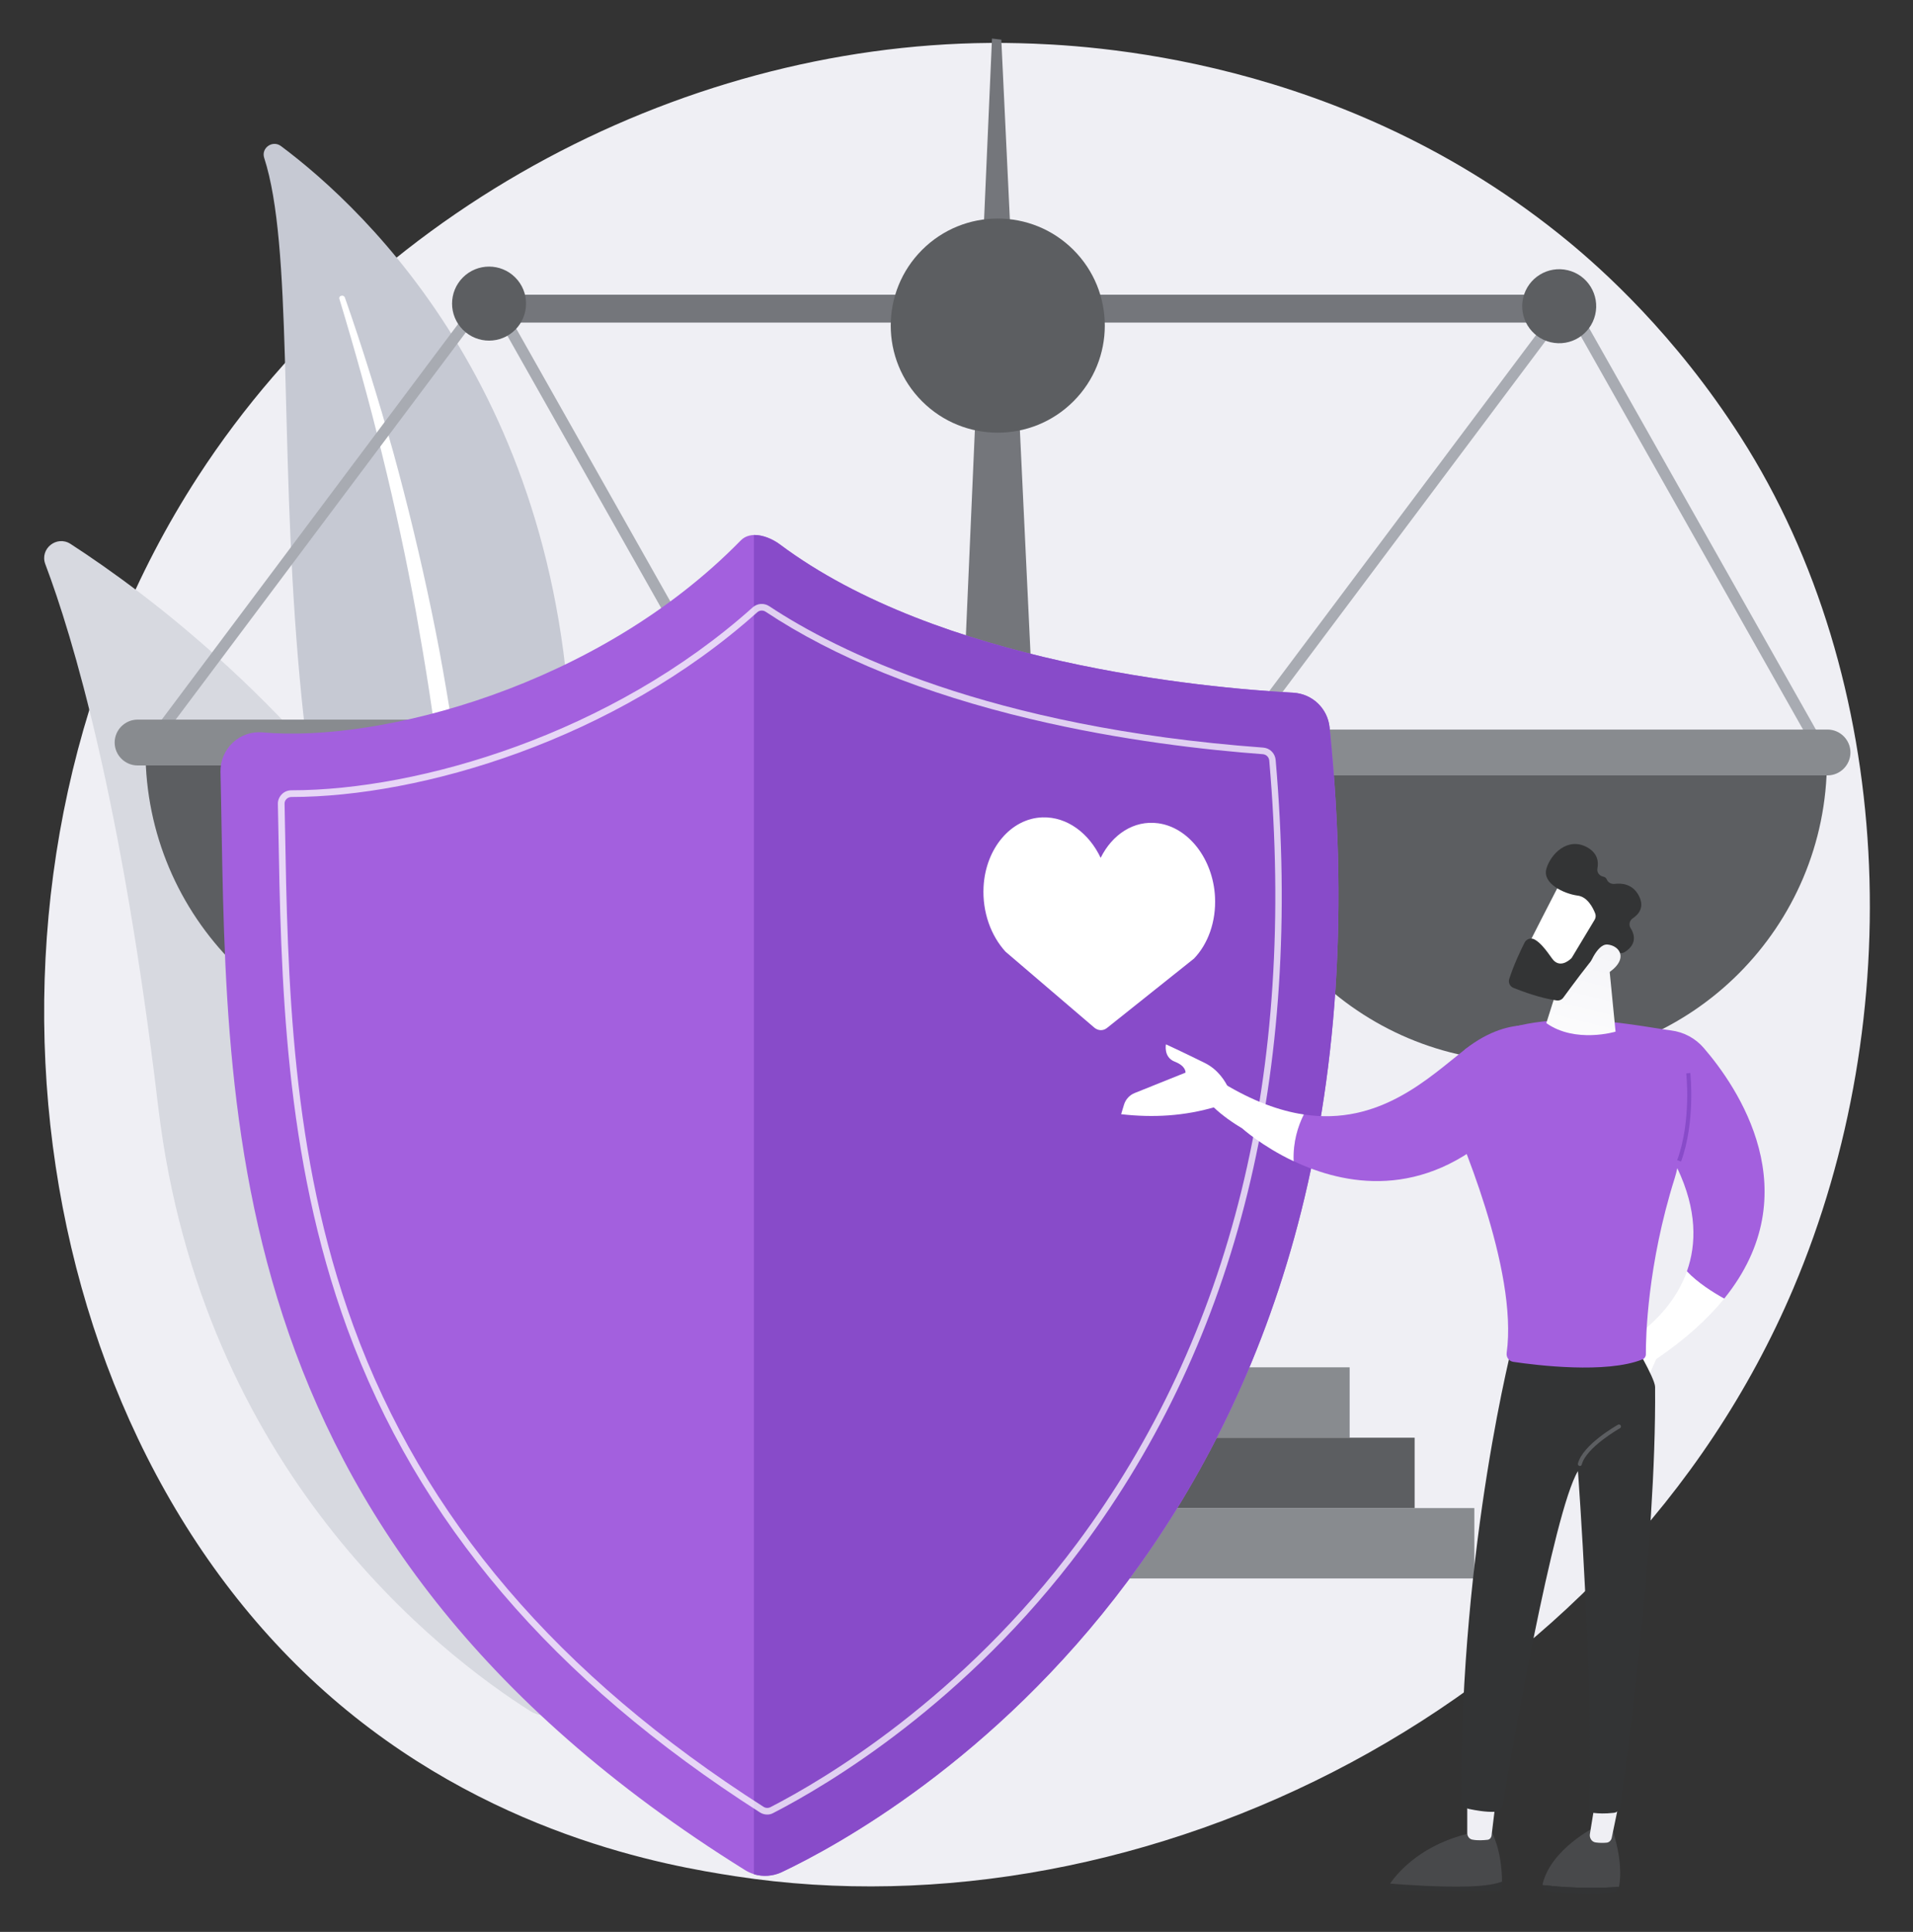
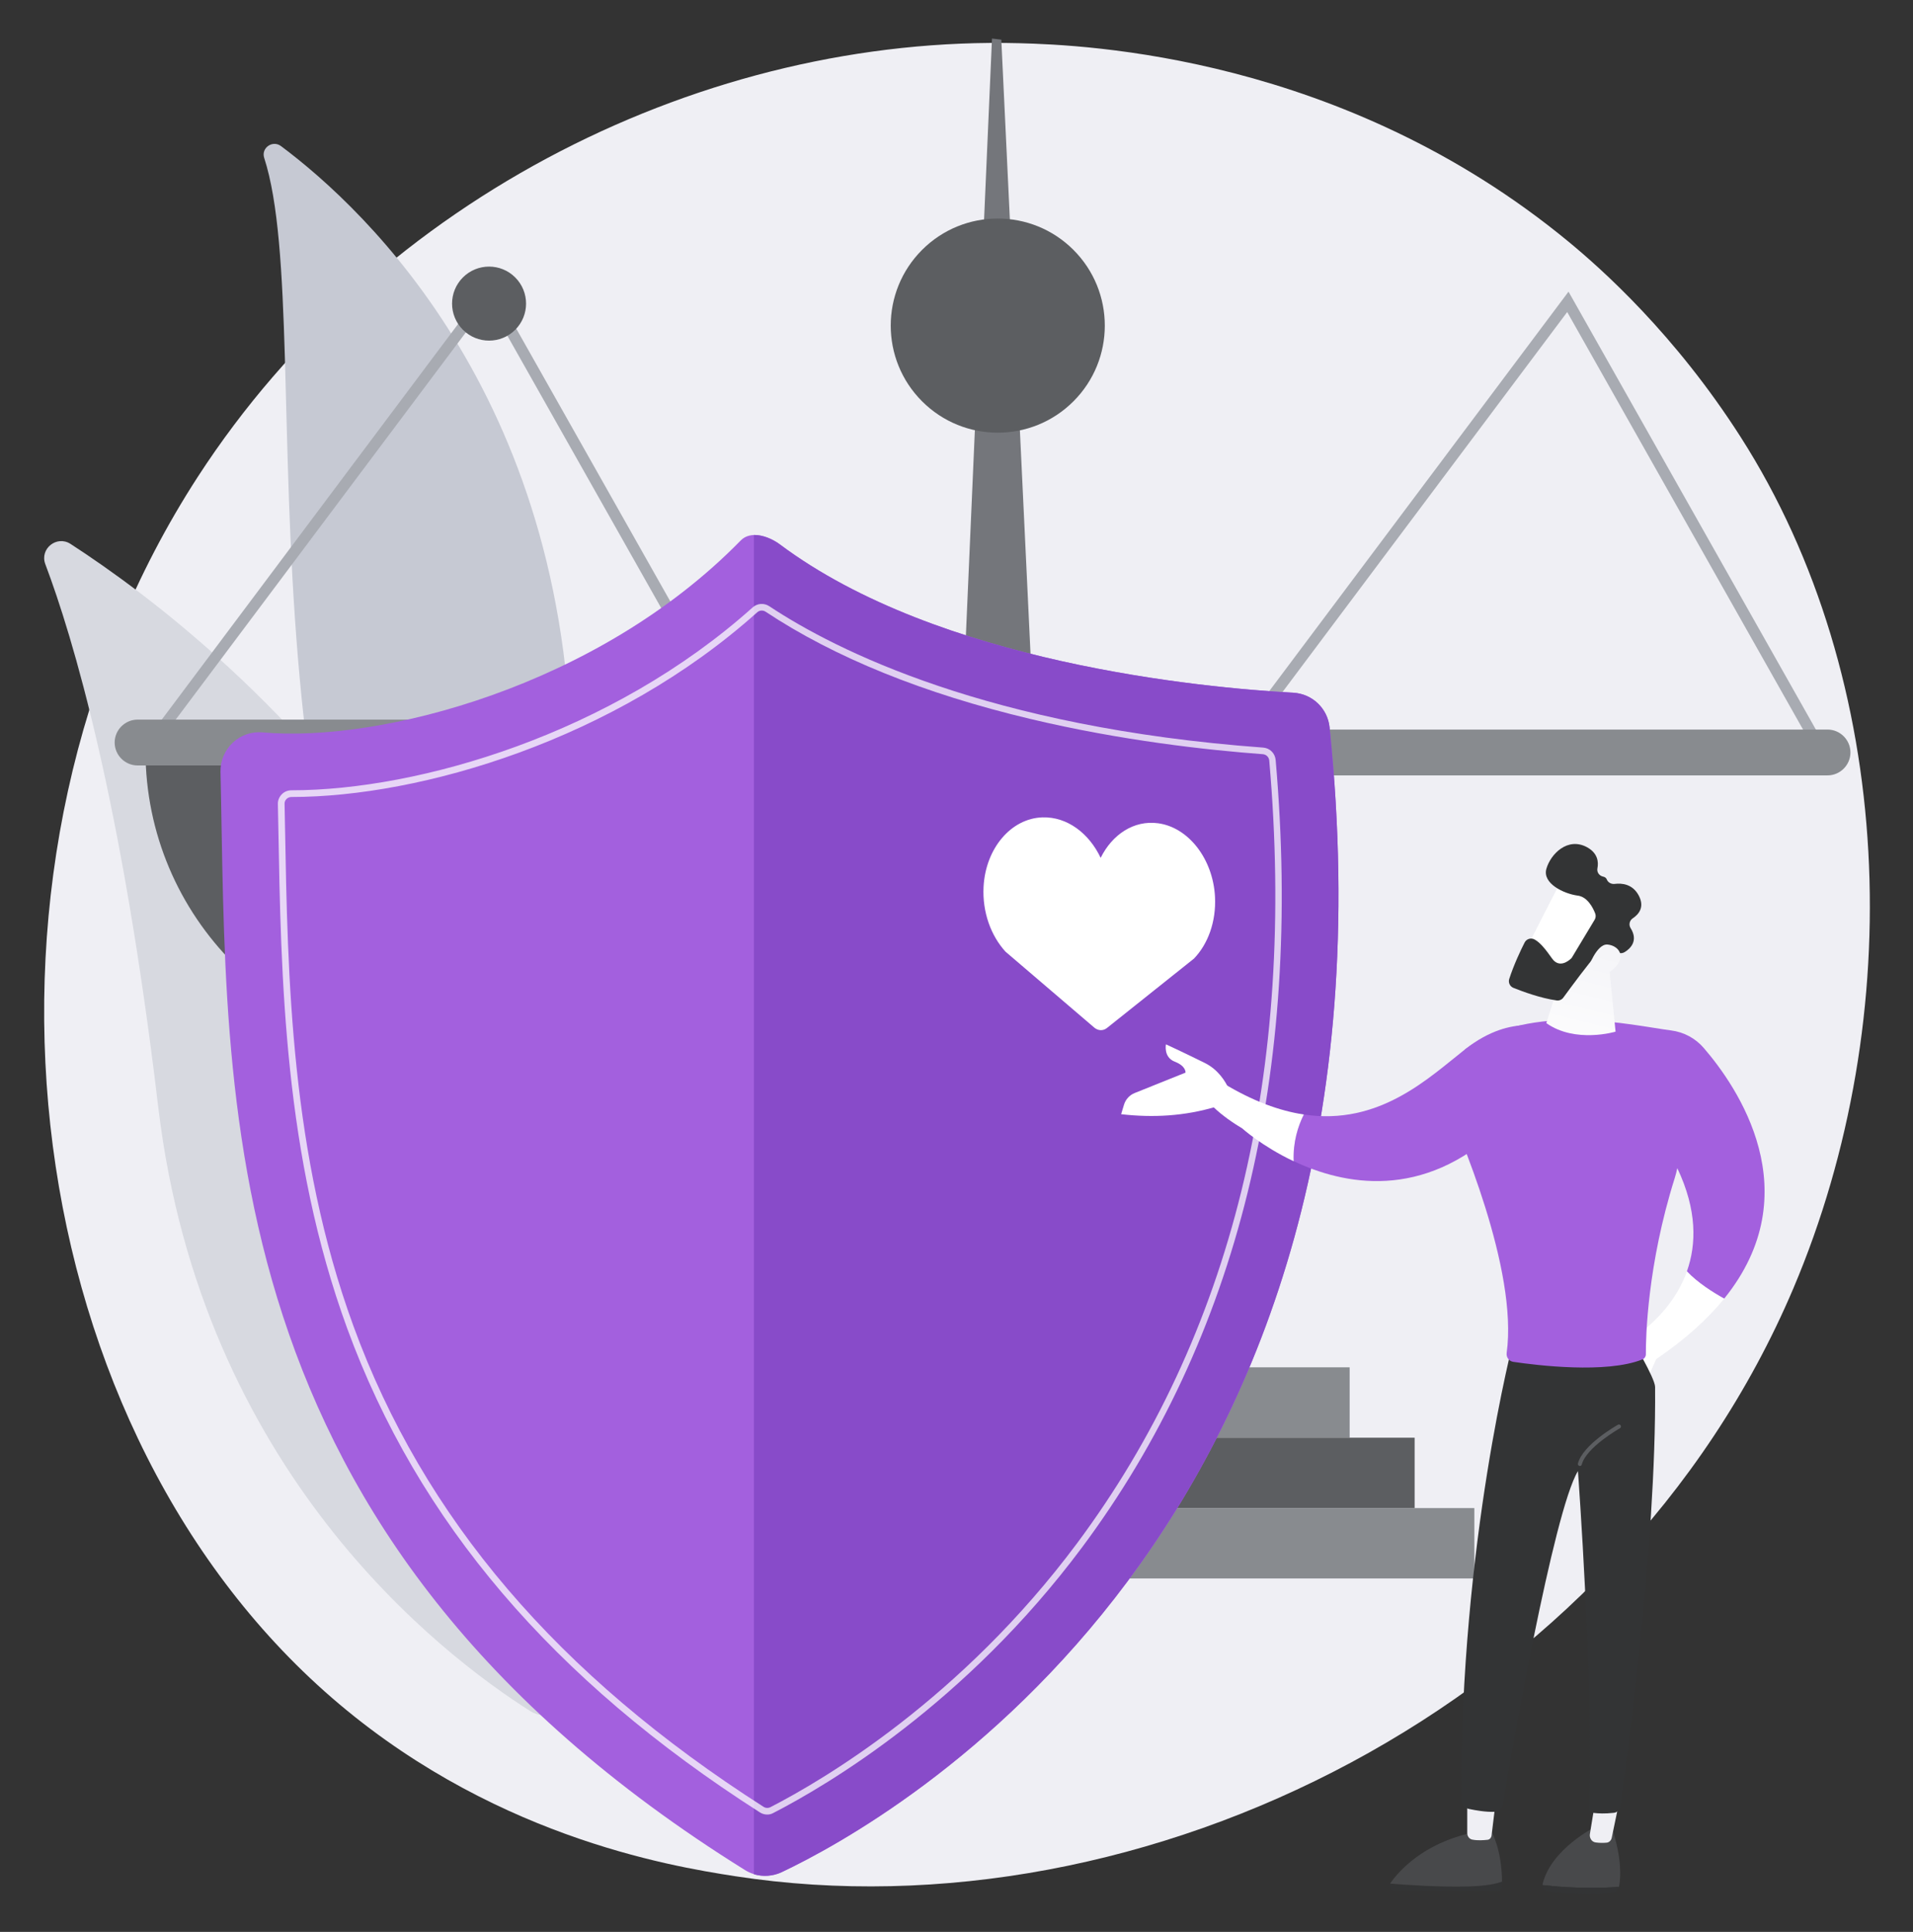
<svg xmlns="http://www.w3.org/2000/svg" version="1.1" x="0px" y="0px" viewBox="0 0 1887 1905" style="enable-background:new 0 0 1887 1905;" xml:space="preserve">
  <rect x="0" y="0" width="1887" height="1905" fill="#333333" stroke="none" />
  <style type="text/css">
	.st0{fill:#EFEFF4;}
	.st1{fill:#C6C9D3;}
	.st2{fill:#FFFFFF;}
	.st3{fill:#D7D9E0;}
	.st4{fill:#74767B;}
	.st5{fill:#888B8F;}
	.st6{fill:#5C5E61;}
	.st7{fill:#A8ABB2;}
	.st8{fill:#A360DE;}
	.st9{fill:#884BC9;}
	.st10{opacity:0.74;fill:#FFFFFF;}
	.st11{fill:url(#SVGID_1_);}
	.st12{fill:#48494B;}
	.st13{fill:#333435;}
	.st14{fill:url(#SVGID_2_);}
	.st15{fill:url(#SVGID_3_);}
	.st16{fill:url(#SVGID_4_);}
	.st17{fill:url(#SVGID_5_);}
	.st18{fill:url(#SVGID_6_);}
	.st19{fill:url(#SVGID_7_);}
	.st20{fill:url(#SVGID_8_);}
</style>
  <g id="Background">
</g>
  <g id="Illustration">
    <g>
      <path class="st0" d="M1769,1270.4c-174.7,411.4-640.2,641.9-1043.8,579.7c-65.7-10.1-245.7-40.3-405.2-182.4    C13.2,1394.1-52.5,852.1,195.1,470.2c180.2-278,503.2-435.5,810.1-427.6c66.1,1.7,319.5,12.2,542.1,195.8    c32.7,27,104.8,91,169.8,192.7C1869.7,669.8,1882.8,1002.3,1769,1270.4z" />
      <g>
        <path class="st1" d="M260.6,155.7c-3.2-9.8,8.2-17.8,16.5-11.7c83.7,62.4,289.7,254.5,286.6,631.4     c-3.8,472.9,112.7,632.1,245.5,722.1c0,0-171.6-29.9-295.8-190.8C208.6,911.9,317,329.6,260.6,155.7z" />
-         <path class="st2" d="M334.8,294.8c15.4,50.9,29.7,102,42.2,153.6c12.7,51.5,23.9,103.4,33.4,155.5     c9.3,52.2,17.7,104.5,23.8,157.1c6.4,52.6,10.4,105.4,14.4,158.4c4.2,53,8.2,106.4,17.6,159.5c9.4,53,25.2,105.8,50.2,154.2     c6.2,12,12.7,24,19.9,35.5c6.9,11.6,14.4,22.9,22,34.1c15.4,22.3,32.3,43.6,50.7,63.5c36.9,39.8,79.8,73.9,126,101.7     c4.9,2.9,11.2,1.4,14.1-3.5c2.9-4.8,1.4-10.9-3.2-13.9l0,0c-11-7.1-22-14.3-32.6-21.9c-5.4-3.7-10.5-7.7-15.8-11.6     c-5.1-4.1-10.4-7.9-15.3-12.2c-20.1-16.5-39.1-34.5-56.7-53.7c-35.2-38.3-64.9-82-88.9-128.1c-11.7-23.2-21.7-47.2-29.8-71.9     c-8.1-24.7-14.3-50.1-19.1-75.9c-9.5-51.5-13.9-104.4-18.5-157.3c-4.7-52.9-9.7-106.1-16.9-159c-3.5-26.4-7.6-52.8-12.1-79.1     c-2.2-13.2-4.6-26.3-7-39.4c-2.5-13.1-5.1-26.2-7.8-39.2c-10.9-52.2-23.4-104.1-37.5-155.4c-14.4-51.3-30.1-102.2-47.7-152.4     c-0.5-1.4-2.1-2.2-3.5-1.7C335.1,291.9,334.3,293.4,334.8,294.8z" />
      </g>
      <g>
        <g>
          <path class="st3" d="M563.7,1669.5c-3.3,18.7-24.6,27.9-40.6,17.8c-88.5-56-324.3-236.8-367-595.6      c-36-303-84.4-463.9-111.4-535.4c-5.7-15.1,11.2-28.7,24.8-20C219.2,633.2,682.9,992.6,563.7,1669.5z" />
          <path class="st2" d="M538.4,1674.1c-0.3,0.3-0.7,0.6-1.1,0.9c-3.5,2.2-8,1.2-10.2-2.3c-2.5-3.9-249.5-396.2-318.7-815.2      c-0.7-4,2.1-7.8,6.1-8.5c4-0.7,7.8,2.1,8.5,6.1c68.7,416,314.1,805.8,316.5,809.7C541.5,1667.8,540.9,1671.7,538.4,1674.1z" />
        </g>
      </g>
      <g>
        <polygon class="st4" points="1059.9,1556.5 912.1,1556.5 978.5,38 987.7,39.1    " />
        <rect x="638.8" y="1348.3" class="st5" width="692.5" height="69.4" />
        <rect x="579.9" y="1417.7" class="st6" width="815.5" height="69.4" />
        <rect x="515.8" y="1487.1" class="st5" width="938.5" height="69.4" />
-         <rect x="464.4" y="290.6" class="st4" width="1096.9" height="27.5" />
        <polygon class="st7" points="147.9,743.5 139.1,736.9 483.1,277.8 742.8,737.5 733.2,742.9 481.8,298    " />
        <ellipse transform="matrix(0.707 -0.707 0.707 0.707 -70.387 428.836)" class="st6" cx="482.5" cy="299.4" rx="36.5" ry="36.5" />
        <polygon class="st7" points="1212,753.2 1203.2,746.6 1547.2,287.6 1806.9,747.2 1797.3,752.6 1545.9,307.7    " />
        <ellipse transform="matrix(0.707 -0.707 0.707 0.707 61.356 790.029)" class="st6" cx="984.3" cy="321" rx="105.6" ry="105.6" />
-         <ellipse transform="matrix(0.23 -0.973 0.973 0.23 890.977 1728.802)" class="st6" cx="1537.7" cy="301.5" rx="36.5" ry="36.5" />
-         <path class="st6" d="M1504.9,1047.1c164.2,0,297.2-133.1,297.2-297.2h-594.5C1207.6,914.1,1340.7,1047.1,1504.9,1047.1z" />
        <path class="st5" d="M1802.7,764.6h-602.9c-12.4,0-22.6-10.2-22.6-22.6v0c0-12.4,10.2-22.6,22.6-22.6h602.9     c12.4,0,22.6,10.2,22.6,22.6v0C1825.3,754.4,1815.1,764.6,1802.7,764.6z" />
        <path class="st6" d="M440.8,1037.4c164.2,0,297.2-133.1,297.2-297.2H143.5C143.5,904.3,276.6,1037.4,440.8,1037.4z" />
        <path class="st5" d="M738.6,754.8H135.7c-12.4,0-22.6-10.2-22.6-22.6l0,0c0-12.4,10.2-22.6,22.6-22.6h602.9     c12.4,0,22.6,10.2,22.6,22.6l0,0C761.2,744.6,751,754.8,738.6,754.8z" />
      </g>
      <g>
        <g>
          <g>
            <path class="st8" d="M229.6,732.3c7.9-7.4,18.6-11.1,29.4-10.1c115.5,10.4,330.9-45.2,471.7-189.3c9.8-10,27.6-4.4,38.8,4       c156.6,117,416.2,141.3,506.3,146.2c18.6,1,33.8,15.5,35.7,34.1c82,791.5-433.4,1078.3-540.3,1128.9       c-11.7,5.5-25.4,4.7-36.4-2.1c-532.7-331.8-509.9-763.3-517.3-1083C217.3,750.2,221.7,739.8,229.6,732.3z" />
            <path class="st9" d="M1311.5,717.2c-1.9-18.6-17-33-35.7-34.1c-90.1-5-350-29.2-506.6-146.2c-7-5.2-16.7-9.4-25.5-9.4v1320.7       c8.8,2.6,18.7,1.9,27.2-2.1C877.8,1795.5,1393.5,1508.7,1311.5,717.2z" />
            <path class="st10" d="M756.8,1789.3c-2.5,0-5-0.7-7.2-2.1c-204.3-130.6-337.5-286.8-407.2-477.5       c-62.2-170.3-65.2-343.6-67.9-496.5l-0.4-20.4c-0.1-3.6,1.3-6.9,3.8-9.5c2.5-2.6,5.9-4,9.5-4c0,0,0,0,0,0       c126.3,0,316-55.8,455.1-180.4c4.5-4,11.1-4.5,16.2-1.2c65.6,43.5,216.2,119.6,487.4,139.5c6.5,0.5,11.6,5.6,12.2,12.1       c27.1,309-37.2,570.3-191,776.6c-114.9,154.1-251.2,234.4-304.4,261.8l0,0C761,1788.8,758.9,1789.3,756.8,1789.3z M287.6,785.9       c-2,0-3.7,0.7-5,2c-1.3,1.3-2,3-1.9,4.8l0.4,20.4c2.7,152.4,5.7,325.2,67.5,494.4c69.1,189.3,201.5,344.4,404.6,474.2       c2,1.3,4.6,1.4,6.8,0.3l0,0c52.9-27.2,188.1-106.9,302.2-259.9c152.9-205,216.7-464.8,189.8-772.2c-0.3-3.3-2.9-5.9-6.3-6.2       c-55.1-4.1-139.7-13.4-229.5-34.8C911,683.9,823.2,648.3,755.2,603.2c-2.6-1.7-6-1.5-8.3,0.6       C606.5,729.6,415.1,785.9,287.6,785.9L287.6,785.9z" />
          </g>
        </g>
        <path class="st2" d="M1198.5,884.5c-1.9-37.4-26.1-68.7-56.2-72.7c-23.9-3.2-45.2,11.1-56.6,34.1c-11.4-24.1-32.9-40.6-57.3-39.9     c-31,0.9-56.2,30.5-58.2,68.5c-1.3,25.2,7.4,48.3,21.6,63.9l87.6,74.9c3.8,3.2,8.7,3.4,12.5,0.4l85.8-68.4     C1191.4,931.1,1199.7,909.1,1198.5,884.5z" />
      </g>
      <g>
        <linearGradient id="SVGID_1_" gradientUnits="userSpaceOnUse" x1="1751.18" y1="1293.149" x2="1891.507" y2="1275.998">
          <stop offset="0" style="stop-color:#FFFFFF" />
          <stop offset="1" style="stop-color:#EFEFF4" />
        </linearGradient>
        <path class="st11" d="M1664.1,1253.5c10.5,11.2,25.9,20.8,36.8,26.9c-16.2,20-38.2,40.1-67.2,59.8l-8.3,18.7l-26.6-31.9     C1598.7,1326.9,1646.5,1303.1,1664.1,1253.5z" />
        <path class="st12" d="M1521.6,1858.9c0-0.6,0-1.1,0.2-1.7c8.6-34.2,51.4-55.5,51.4-55.5l17,1.3c9.8,30.1,8.5,48.6,6.9,56.9     c0,0.2-0.1,0.5-0.2,0.7C1582.9,1861.8,1554.1,1862.6,1521.6,1858.9z" />
        <path class="st13" d="M1596.9,1860.5c-0.8,2.7-2.8,4.9-5.4,5.4c-19.9,4.2-51.5,0.8-64.8-0.9c-2.9-0.4-5.1-3.1-5.1-6.2     C1554.1,1862.6,1582.9,1861.8,1596.9,1860.5z" />
        <linearGradient id="SVGID_2_" gradientUnits="userSpaceOnUse" x1="1586.235" y1="1750.375" x2="1584.676" y2="1768.566">
          <stop offset="0" style="stop-color:#FFFFFF" />
          <stop offset="1" style="stop-color:#EFEFF4" />
        </linearGradient>
        <path class="st14" d="M1597,1777.7l-7.2,34.6c-0.5,2.5-2.5,4.4-4.8,4.7c-2.9,0.3-7,0.4-11.1-0.2c-3.7-0.5-6.3-4.3-5.6-8.4l5-30.7     H1597z" />
        <path class="st13" d="M1448.1,1860.2c18.7-0.5,28.4-2.7,33.4-4.8c0,1.9,0,3.8-0.1,5.7c-0.1,2.1-1.6,3.8-3.5,3.8l-102.9-0.7     c-3.3,0-5.2-3.8-3.8-6.8C1384.8,1858.5,1419.1,1861,1448.1,1860.2z" />
        <path class="st12" d="M1371.3,1857.4c0.1-0.3,0.2-0.5,0.4-0.8c9.1-12.7,32.2-38,78-48.9l21.9-0.7c0,0,9.8,17,10,48.4     c-5,2-14.7,4.3-33.4,4.8C1419.1,1861,1384.8,1858.5,1371.3,1857.4z" />
        <linearGradient id="SVGID_3_" gradientUnits="userSpaceOnUse" x1="1461.439" y1="1737.791" x2="1461.439" y2="1766.896">
          <stop offset="0" style="stop-color:#FFFFFF" />
          <stop offset="1" style="stop-color:#EFEFF4" />
        </linearGradient>
        <path class="st15" d="M1475.7,1773.8c-0.2,1.6-3.3,26.5-4.4,36.1c-0.3,2.3-1.9,4.1-4,4.3c-3.7,0.4-9.8,0.9-15.1-0.2     c-2.9-0.6-4.9-3.3-4.9-6.5v-39L1475.7,1773.8z" />
        <path class="st13" d="M1493.3,1320.2c0,0-52.9,201.1-52,454.1c0,4.6,3.3,8.6,7.8,9.5c6.7,1.4,16.4,3.1,24.5,2.8     c4.3-0.1,7.9-3.3,8.7-7.6c7.4-43.5,50-288.6,74.2-328.4c0,0,16,218.3,10.9,331.5c-0.1,2.8,1.9,5.3,4.7,5.6     c4.2,0.5,11,0.9,19.7-0.1c3.3-0.3,5.9-2.8,6.4-6.1c5.3-36.8,35.7-256,34.4-413.9c-0.1-8.9-23.5-47.6-23.5-47.6H1493.3z" />
        <path class="st8" d="M1419.7,1076.9c8.6-10.8,16.1-22.3,22.4-34.2c8.8-16.6,0.7,10.7,3.1-8c65.8-47.5,164.9-23.5,203.2-18.6     c12.6,1.6,24.1,7.8,32.3,17.4c32.8,38,104.9,142.1,20.1,247c-10.9-6-26.3-15.7-36.8-26.9c9.4-26.5,10.2-60.3-9.5-101.7     c-0.7,3.3-1.5,6.5-2.5,9.7c-27.1,85.9-28.6,157.4-28.5,173.8c0,2.2-1.3,4.3-3.4,5.1c-35.7,14.3-104.4,5.8-127.4,2.4     c-4.2-0.6-7.1-4.6-6.5-8.8c11.3-82-46.8-216.9-62.1-250.6C1423,1080.9,1421.5,1078.8,1419.7,1076.9z" />
        <linearGradient id="SVGID_4_" gradientUnits="userSpaceOnUse" x1="1547.128" y1="1063.537" x2="1596.242" y2="863.182">
          <stop offset="0" style="stop-color:#FFFFFF" />
          <stop offset="1" style="stop-color:#EFEFF4" />
        </linearGradient>
        <path class="st16" d="M1586.7,947l6.9,70.3c0,0-39.5,11.9-68.3-8.4l20.2-63.9L1586.7,947z" />
        <g>
          <linearGradient id="SVGID_5_" gradientUnits="userSpaceOnUse" x1="1520.493" y1="894.06" x2="1419.146" y2="790.374">
            <stop offset="0" style="stop-color:#FFFFFF" />
            <stop offset="1" style="stop-color:#EFEFF4" />
          </linearGradient>
          <path class="st17" d="M1540.9,867c-1,0.9-40.1,77.9-40.1,77.9l44.4,21.4l48-67.4C1593.2,898.8,1556.8,852,1540.9,867z" />
          <path class="st13" d="M1573.5,900.7c0.8,2.1,0.6,4.3-0.5,6.2l-22.2,36.9c-0.3,0.6-0.7,1.1-1.2,1.5c-2.6,2.5-11.7,9.6-18.6-0.1      c-5.9-8.3-11.5-15.8-17.5-18.9c-3.5-1.8-7.8-0.4-9.6,3.1c-3.7,7.2-10.7,22-15.2,36c-1.1,3.5,0.7,7.3,4.1,8.7      c9,3.6,26.8,10.2,42.6,12.4c2.6,0.4,5.2-0.7,6.7-2.8c6.8-9.3,25.9-35.3,32.4-41.8c6.1-6,17.3-3.8,22.3-2.3      c1.9,0.6,4,0.3,5.7-0.7c5.1-3.1,14.1-10.8,5.9-23.8c-2-3.2-1-7.5,2.2-9.6c5.7-3.8,11.9-10.8,6-22.2c-6-11.6-16.7-12.6-23.9-11.7      c-3.2,0.4-6.5-1.3-7.7-4.3c-0.5-1.3-1.6-2.5-3.7-2.9c-3.8-0.8-6.3-4.3-5.6-8.1c1.3-6.5,0.3-15-10.1-20.8      c-19.2-10.5-36,6.6-40.2,21.1c-4.3,14.5,17.2,24.7,30.6,26.5C1565.9,884.2,1571.3,895.1,1573.5,900.7z" />
          <linearGradient id="SVGID_6_" gradientUnits="userSpaceOnUse" x1="1554.092" y1="1065.245" x2="1603.207" y2="864.889">
            <stop offset="0" style="stop-color:#FFFFFF" />
            <stop offset="1" style="stop-color:#EFEFF4" />
          </linearGradient>
          <path class="st18" d="M1566.2,955.4c0,0,8.5-24.9,19.4-24c10.9,0.9,19.5,11.8,6,24C1574.8,970.6,1566.2,955.4,1566.2,955.4z" />
        </g>
-         <path class="st9" d="M1658.2,1145.4c14.4-39.4,9.2-86.9,9.1-87.4l-4,0.5c0.1,0.5,5.2,47.1-8.9,85.5L1658.2,1145.4z" />
        <path class="st6" d="M1558.4,1445.6c0.9,0,1.7-0.6,1.9-1.5c4.4-16.9,37.2-35.5,37.6-35.7c1-0.5,1.3-1.8,0.8-2.7     c-0.5-1-1.7-1.3-2.7-0.8c-1.4,0.8-34.7,19.6-39.5,38.2c-0.3,1.1,0.4,2.2,1.4,2.4C1558.1,1445.6,1558.3,1445.6,1558.4,1445.6z" />
        <g>
          <path class="st8" d="M1286.1,1099c74.4,11.2,122.9-35.8,159.1-64.3c47.7-37.6,84.9-19.3,84.9-19.3l-50.9,97.1      c-76,71.7-153.9,55.8-203.1,32.5C1275.3,1126.3,1280.3,1110.6,1286.1,1099z" />
          <linearGradient id="SVGID_7_" gradientUnits="userSpaceOnUse" x1="1065.632" y1="1043.586" x2="791.215" y2="948.995">
            <stop offset="0" style="stop-color:#FFFFFF" />
            <stop offset="1" style="stop-color:#EFEFF4" />
          </linearGradient>
          <path class="st19" d="M1181.5,1054.6l24.7,13.3c29.6,18,56.1,27.5,79.9,31.1c-5.8,11.6-10.8,27.3-10,46.1      c-31.3-14.8-50.9-32.5-50.9-32.5C1169.3,1079.2,1181.5,1054.6,1181.5,1054.6z" />
        </g>
        <linearGradient id="SVGID_8_" gradientUnits="userSpaceOnUse" x1="1065.933" y1="1042.713" x2="791.515" y2="948.122">
          <stop offset="0" style="stop-color:#FFFFFF" />
          <stop offset="1" style="stop-color:#EFEFF4" />
        </linearGradient>
        <path class="st20" d="M1108.7,1089.4c1.6-5.3,5.5-9.6,10.6-11.6l50.1-20.1c0,0,0.8-6.4-10.6-10.8c-11.3-4.4-8.7-17.1-8.7-17.1     s15.5,7.1,38.2,18.3c13,6.4,20.3,17.7,24.1,26.2l-12.9,17c-30.9,9.3-62.1,11-93.6,7.4L1108.7,1089.4z" />
      </g>
    </g>
  </g>
</svg>